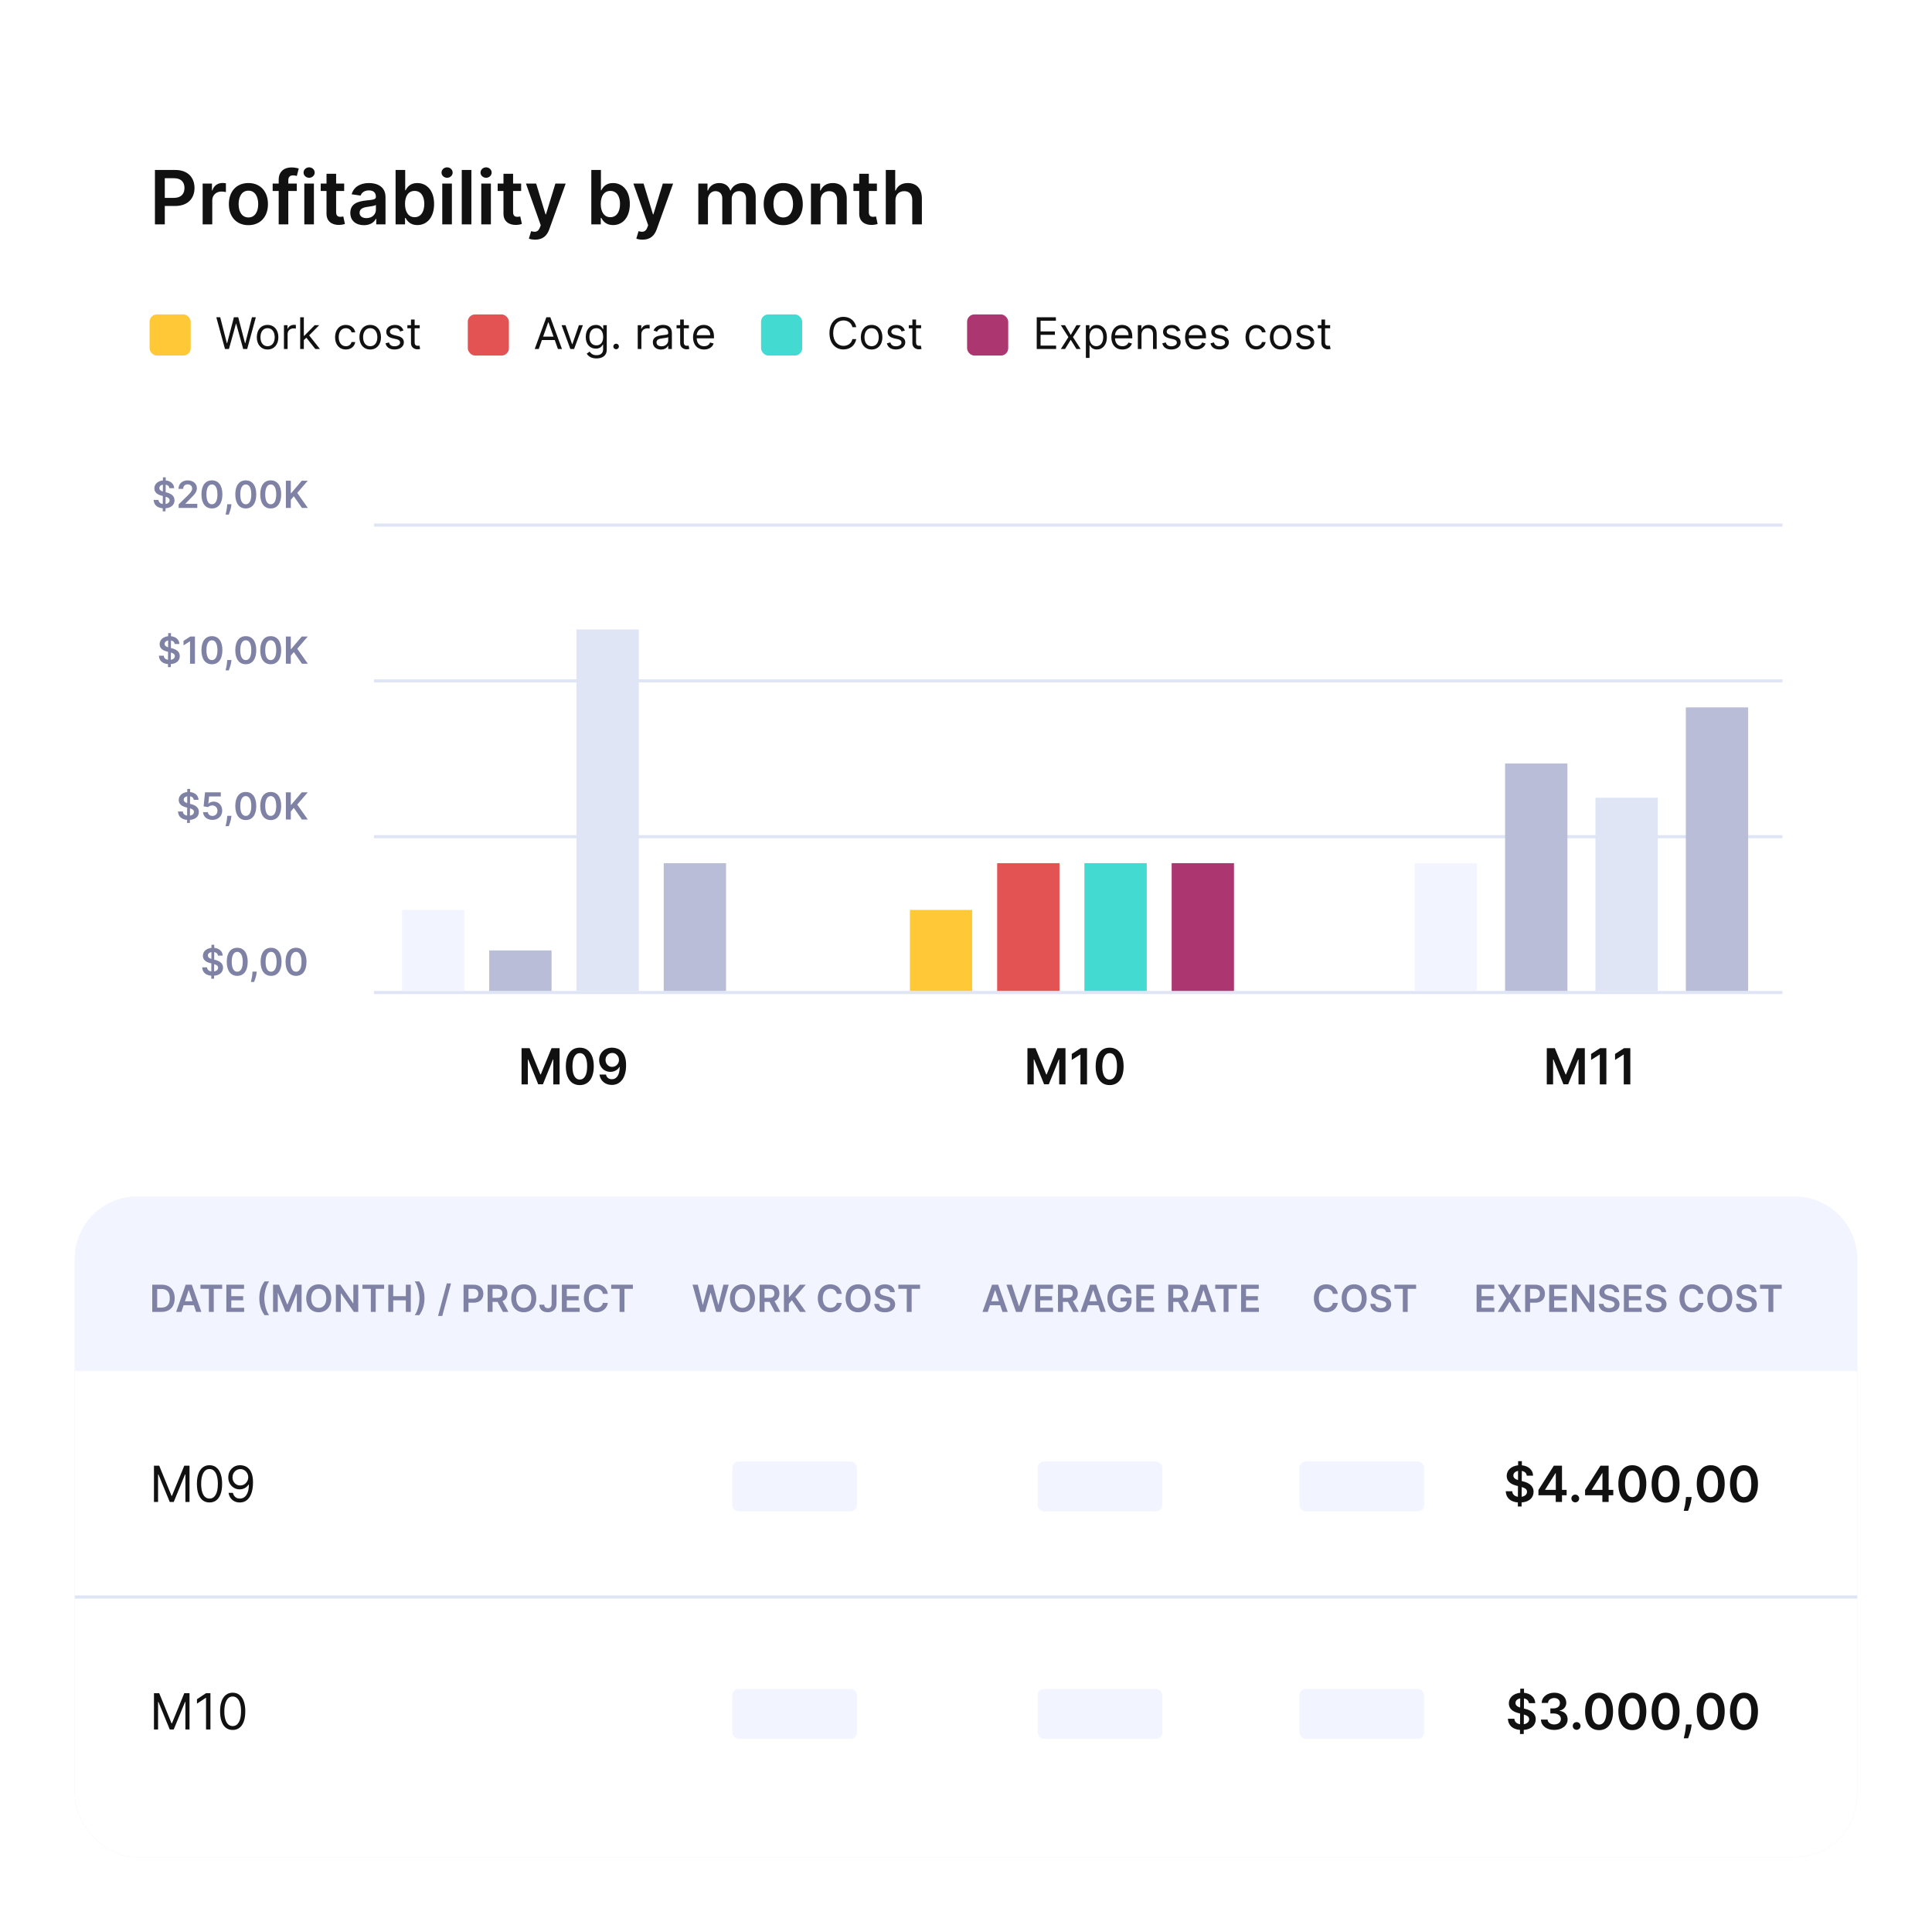
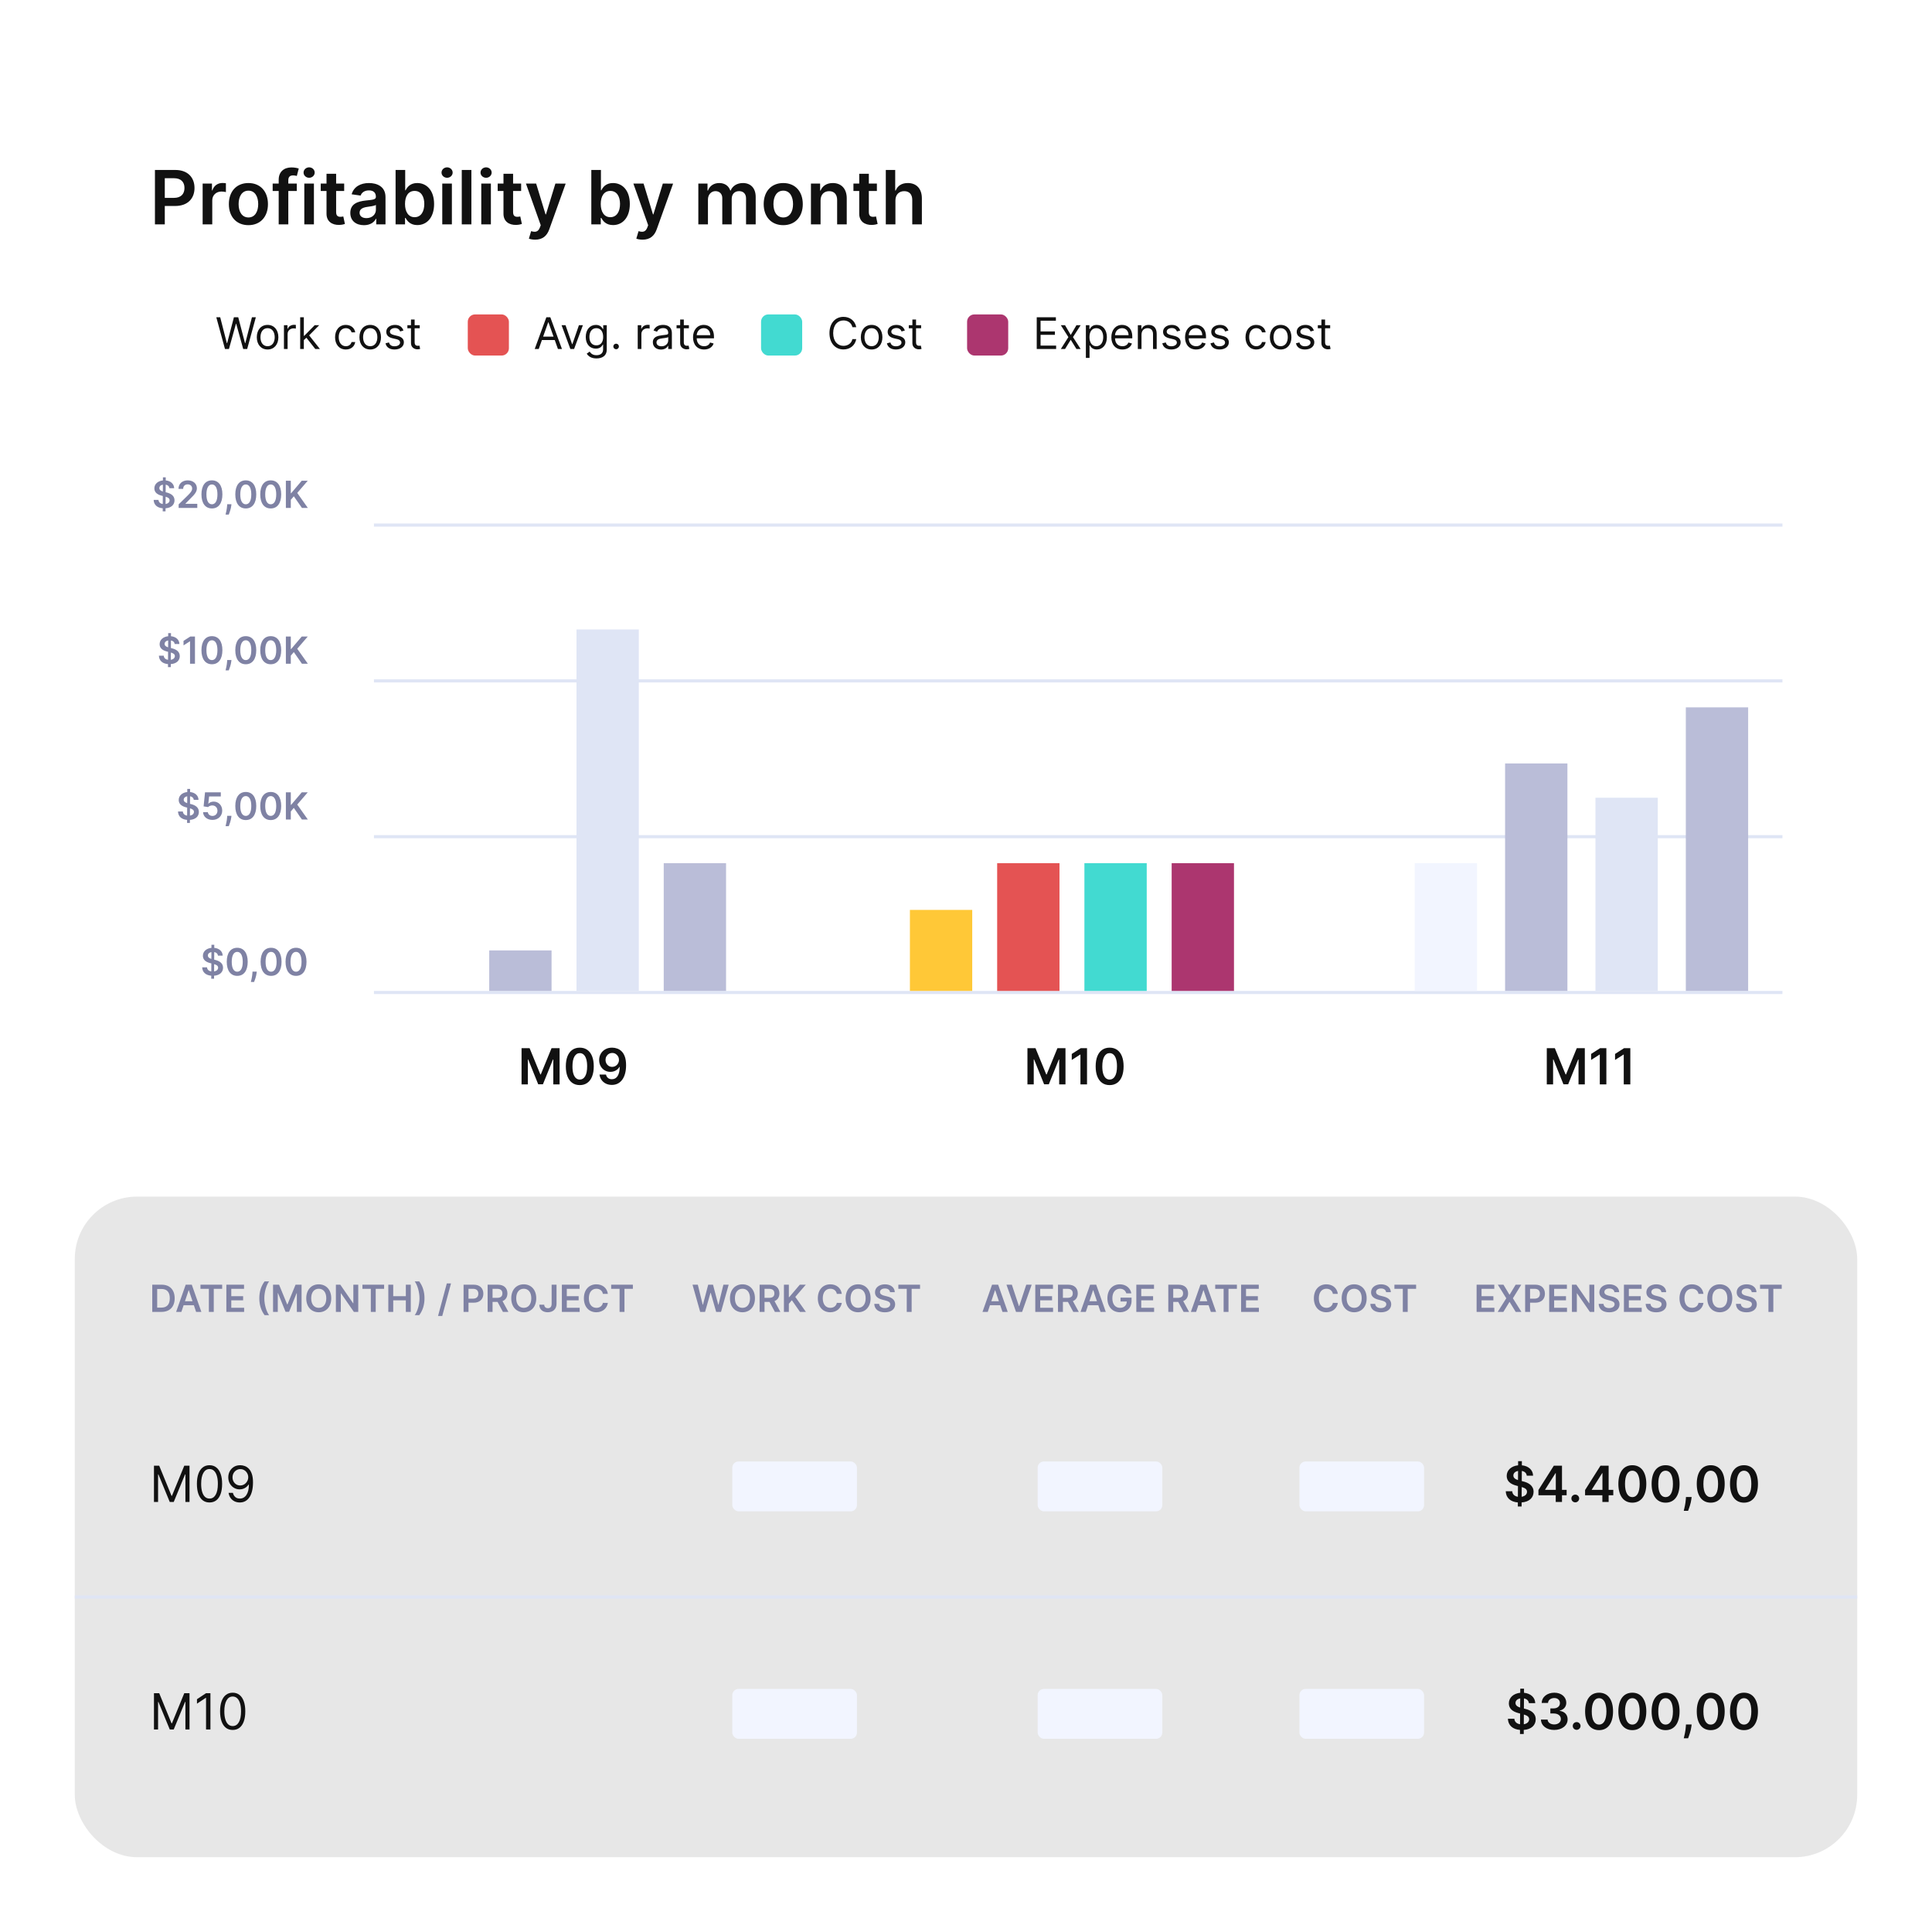
<svg xmlns="http://www.w3.org/2000/svg" width="620" height="620" viewBox="0 0 620 620" fill="none">
  <g clip-path="url(#clip0_397_2410)">
    <rect width="620" height="620" rx="40" fill="white" />
    <rect x="24" y="24" width="572" height="572" rx="40" fill="white" />
    <g filter="url(#filter0_f_397_2410)">
      <rect x="24" y="384" width="572" height="212" rx="20" fill="#111111" fill-opacity="0.1" />
    </g>
-     <rect x="24" y="384" width="572" height="212" rx="20" fill="white" />
    <path d="M49.409 543.364H51.091L55.045 553.023H55.182L59.136 543.364H60.818V555H59.5V546.159H59.386L55.75 555H54.477L50.841 546.159H50.727V555H49.409V543.364ZM67.53 543.364V555H66.121V544.841H66.053L63.212 546.727V545.295L66.121 543.364H67.53ZM74.672 555.159C73.816 555.159 73.087 554.926 72.484 554.46C71.882 553.991 71.422 553.311 71.104 552.42C70.785 551.527 70.626 550.447 70.626 549.182C70.626 547.924 70.785 546.85 71.104 545.96C71.426 545.066 71.888 544.384 72.49 543.915C73.096 543.441 73.823 543.205 74.672 543.205C75.52 543.205 76.246 543.441 76.848 543.915C77.454 544.384 77.916 545.066 78.234 545.96C78.556 546.85 78.717 547.924 78.717 549.182C78.717 550.447 78.558 551.527 78.24 552.42C77.922 553.311 77.462 553.991 76.859 554.46C76.257 554.926 75.528 555.159 74.672 555.159ZM74.672 553.909C75.52 553.909 76.18 553.5 76.649 552.682C77.119 551.864 77.354 550.697 77.354 549.182C77.354 548.174 77.246 547.316 77.03 546.608C76.818 545.9 76.511 545.36 76.109 544.989C75.712 544.617 75.233 544.432 74.672 544.432C73.831 544.432 73.174 544.847 72.7 545.676C72.227 546.502 71.99 547.67 71.99 549.182C71.99 550.189 72.096 551.045 72.308 551.75C72.52 552.455 72.825 552.991 73.223 553.358C73.624 553.725 74.108 553.909 74.672 553.909Z" fill="#111111" />
    <rect x="235" y="542" width="40" height="16" rx="2" fill="#F2F5FF" />
    <rect x="333" y="542" width="40" height="16" rx="2" fill="#F2F5FF" />
    <rect x="417" y="542" width="40" height="16" rx="2" fill="#F2F5FF" />
    <path d="M487.78 556.455H488.984L488.99 555.153C491.428 554.977 492.825 553.636 492.831 551.733C492.825 549.716 491.161 548.795 489.411 548.381L489.036 548.284L489.058 545.04C489.967 545.199 490.553 545.744 490.643 546.562H492.672C492.638 544.756 491.217 543.438 489.07 543.233L489.075 541.909H487.871L487.865 543.233C485.734 543.449 484.2 544.756 484.206 546.636C484.206 548.307 485.393 549.267 487.308 549.761L487.82 549.892L487.797 553.33C486.78 553.17 486.047 552.591 485.973 551.562H483.899C483.979 553.693 485.445 554.96 487.786 555.153L487.78 556.455ZM489.001 553.33L489.024 550.21C490.058 550.511 490.717 550.909 490.723 551.716C490.717 552.557 490.041 553.159 489.001 553.33ZM487.831 547.977C487.047 547.727 486.331 547.312 486.342 546.506C486.348 545.773 486.899 545.205 487.854 545.04L487.831 547.977ZM498.773 555.159C501.261 555.159 503.074 553.733 503.068 551.767C503.074 550.312 502.165 549.267 500.534 549.034V548.943C501.795 548.67 502.642 547.733 502.636 546.426C502.642 544.653 501.131 543.205 498.807 543.205C496.545 543.205 494.795 544.551 494.75 546.5H496.778C496.812 545.523 497.722 544.915 498.795 544.915C499.881 544.915 500.602 545.574 500.597 546.551C500.602 547.568 499.761 548.244 498.557 548.244H497.528V549.869H498.557C500.028 549.869 500.903 550.608 500.898 551.659C500.903 552.688 500.011 553.392 498.767 553.392C497.597 553.392 496.693 552.784 496.642 551.835H494.506C494.562 553.801 496.318 555.159 498.773 555.159ZM505.964 555.125C506.635 555.125 507.209 554.568 507.214 553.875C507.209 553.193 506.635 552.636 505.964 552.636C505.271 552.636 504.709 553.193 504.714 553.875C504.709 554.568 505.271 555.125 505.964 555.125ZM513.163 555.222C515.97 555.227 517.646 553.011 517.646 549.193C517.646 545.398 515.959 543.205 513.163 543.205C510.368 543.205 508.686 545.392 508.68 549.193C508.68 553.006 510.357 555.222 513.163 555.222ZM513.163 553.443C511.714 553.443 510.805 551.989 510.811 549.193C510.817 546.42 511.72 544.96 513.163 544.96C514.612 544.96 515.516 546.42 515.521 549.193C515.521 551.989 514.618 553.443 513.163 553.443ZM523.835 555.222C526.642 555.227 528.318 553.011 528.318 549.193C528.318 545.398 526.631 543.205 523.835 543.205C521.04 543.205 519.358 545.392 519.352 549.193C519.352 553.006 521.028 555.222 523.835 555.222ZM523.835 553.443C522.386 553.443 521.477 551.989 521.483 549.193C521.489 546.42 522.392 544.96 523.835 544.96C525.284 544.96 526.188 546.42 526.193 549.193C526.193 551.989 525.29 553.443 523.835 553.443ZM534.507 555.222C537.314 555.227 538.99 553.011 538.99 549.193C538.99 545.398 537.303 543.205 534.507 543.205C531.712 543.205 530.03 545.392 530.024 549.193C530.024 553.006 531.7 555.222 534.507 555.222ZM534.507 553.443C533.058 553.443 532.149 551.989 532.155 549.193C532.161 546.42 533.064 544.96 534.507 544.96C535.956 544.96 536.859 546.42 536.865 549.193C536.865 551.989 535.962 553.443 534.507 553.443ZM542.862 553.409H541.044L541.004 554.045C540.908 555.585 540.504 557.153 540.339 557.841H541.726C541.999 557.125 542.629 555.466 542.788 554.034L542.862 553.409ZM548.991 555.222C551.798 555.227 553.474 553.011 553.474 549.193C553.474 545.398 551.787 543.205 548.991 543.205C546.196 543.205 544.514 545.392 544.509 549.193C544.509 553.006 546.185 555.222 548.991 555.222ZM548.991 553.443C547.543 553.443 546.634 551.989 546.639 549.193C546.645 546.42 547.548 544.96 548.991 544.96C550.44 544.96 551.344 546.42 551.349 549.193C551.349 551.989 550.446 553.443 548.991 553.443ZM559.663 555.222C562.47 555.227 564.146 553.011 564.146 549.193C564.146 545.398 562.459 543.205 559.663 543.205C556.868 543.205 555.186 545.392 555.18 549.193C555.18 553.006 556.857 555.222 559.663 555.222ZM559.663 553.443C558.214 553.443 557.305 551.989 557.311 549.193C557.317 546.42 558.22 544.96 559.663 544.96C561.112 544.96 562.016 546.42 562.021 549.193C562.021 551.989 561.118 553.443 559.663 553.443Z" fill="#111111" />
    <line x1="24" y1="512.5" x2="596" y2="512.5" stroke="#DFE5F5" />
    <path d="M49.409 470.364H51.091L55.045 480.023H55.182L59.136 470.364H60.818V482H59.5V473.159H59.386L55.75 482H54.477L50.841 473.159H50.727V482H49.409V470.364ZM67.234 482.159C66.378 482.159 65.649 481.926 65.047 481.46C64.445 480.991 63.984 480.311 63.666 479.42C63.348 478.527 63.189 477.447 63.189 476.182C63.189 474.924 63.348 473.85 63.666 472.96C63.988 472.066 64.45 471.384 65.053 470.915C65.659 470.441 66.386 470.205 67.234 470.205C68.083 470.205 68.808 470.441 69.41 470.915C70.017 471.384 70.479 472.066 70.797 472.96C71.119 473.85 71.28 474.924 71.28 476.182C71.28 477.447 71.121 478.527 70.803 479.42C70.484 480.311 70.024 480.991 69.422 481.46C68.82 481.926 68.09 482.159 67.234 482.159ZM67.234 480.909C68.083 480.909 68.742 480.5 69.212 479.682C69.681 478.864 69.916 477.697 69.916 476.182C69.916 475.174 69.808 474.316 69.592 473.608C69.38 472.9 69.073 472.36 68.672 471.989C68.274 471.617 67.795 471.432 67.234 471.432C66.394 471.432 65.736 471.847 65.263 472.676C64.789 473.502 64.553 474.67 64.553 476.182C64.553 477.189 64.659 478.045 64.871 478.75C65.083 479.455 65.388 479.991 65.785 480.358C66.187 480.725 66.67 480.909 67.234 480.909ZM77.144 470.205C77.621 470.208 78.098 470.299 78.575 470.477C79.053 470.655 79.488 470.951 79.882 471.364C80.276 471.773 80.592 472.331 80.831 473.04C81.07 473.748 81.189 474.636 81.189 475.705C81.189 476.739 81.09 477.657 80.894 478.46C80.7 479.259 80.42 479.934 80.053 480.483C79.689 481.032 79.246 481.449 78.723 481.733C78.204 482.017 77.617 482.159 76.962 482.159C76.31 482.159 75.729 482.03 75.217 481.773C74.71 481.511 74.293 481.15 73.967 480.688C73.645 480.222 73.439 479.682 73.348 479.068H74.734C74.859 479.602 75.108 480.044 75.479 480.392C75.854 480.737 76.348 480.909 76.962 480.909C77.859 480.909 78.568 480.517 79.087 479.733C79.609 478.949 79.871 477.841 79.871 476.409H79.78C79.568 476.727 79.316 477.002 79.024 477.233C78.733 477.464 78.409 477.642 78.053 477.767C77.697 477.892 77.318 477.955 76.916 477.955C76.249 477.955 75.638 477.79 75.081 477.46C74.528 477.127 74.085 476.67 73.751 476.091C73.422 475.508 73.257 474.841 73.257 474.091C73.257 473.379 73.416 472.727 73.734 472.136C74.056 471.542 74.507 471.068 75.087 470.716C75.67 470.364 76.356 470.193 77.144 470.205ZM77.144 471.455C76.666 471.455 76.236 471.574 75.854 471.812C75.475 472.047 75.174 472.366 74.95 472.767C74.731 473.165 74.621 473.606 74.621 474.091C74.621 474.576 74.727 475.017 74.939 475.415C75.155 475.809 75.448 476.123 75.82 476.358C76.195 476.589 76.621 476.705 77.098 476.705C77.458 476.705 77.793 476.634 78.104 476.494C78.414 476.35 78.685 476.155 78.916 475.909C79.151 475.659 79.335 475.377 79.467 475.062C79.6 474.744 79.666 474.413 79.666 474.068C79.666 473.614 79.556 473.187 79.337 472.79C79.121 472.392 78.822 472.07 78.439 471.824C78.06 471.578 77.628 471.455 77.144 471.455Z" fill="#111111" />
    <rect x="235" y="469" width="40" height="16" rx="2" fill="#F2F5FF" />
    <rect x="333" y="469" width="40" height="16" rx="2" fill="#F2F5FF" />
    <rect x="417" y="469" width="40" height="16" rx="2" fill="#F2F5FF" />
    <path d="M487.092 483.455H488.297L488.303 482.153C490.74 481.977 492.138 480.636 492.143 478.733C492.138 476.716 490.473 475.795 488.723 475.381L488.348 475.284L488.371 472.04C489.28 472.199 489.865 472.744 489.956 473.562H491.984C491.95 471.756 490.53 470.438 488.382 470.233L488.388 468.909H487.183L487.178 470.233C485.047 470.449 483.513 471.756 483.518 473.636C483.518 475.307 484.706 476.267 486.621 476.761L487.132 476.892L487.109 480.33C486.092 480.17 485.359 479.591 485.286 478.562H483.212C483.291 480.693 484.757 481.96 487.098 482.153L487.092 483.455ZM488.314 480.33L488.337 477.21C489.371 477.511 490.03 477.909 490.036 478.716C490.03 479.557 489.354 480.159 488.314 480.33ZM487.143 474.977C486.359 474.727 485.643 474.312 485.655 473.506C485.661 472.773 486.212 472.205 487.166 472.04L487.143 474.977ZM493.699 479.841H499.25V482H501.261V479.841H502.75V478.108H501.261V470.364H498.636L493.699 478.165V479.841ZM499.273 478.108H495.858V478.017L499.182 472.75H499.273V478.108ZM505.527 482.125C506.197 482.125 506.771 481.568 506.777 480.875C506.771 480.193 506.197 479.636 505.527 479.636C504.834 479.636 504.271 480.193 504.277 480.875C504.271 481.568 504.834 482.125 505.527 482.125ZM508.668 479.841H514.219V482H516.23V479.841H517.719V478.108H516.23V470.364H513.605L508.668 478.165V479.841ZM514.241 478.108H510.827V478.017L514.151 472.75H514.241V478.108ZM523.835 482.222C526.642 482.227 528.318 480.011 528.318 476.193C528.318 472.398 526.631 470.205 523.835 470.205C521.04 470.205 519.358 472.392 519.352 476.193C519.352 480.006 521.028 482.222 523.835 482.222ZM523.835 480.443C522.386 480.443 521.477 478.989 521.483 476.193C521.489 473.42 522.392 471.96 523.835 471.96C525.284 471.96 526.188 473.42 526.193 476.193C526.193 478.989 525.29 480.443 523.835 480.443ZM534.507 482.222C537.314 482.227 538.99 480.011 538.99 476.193C538.99 472.398 537.303 470.205 534.507 470.205C531.712 470.205 530.03 472.392 530.024 476.193C530.024 480.006 531.7 482.222 534.507 482.222ZM534.507 480.443C533.058 480.443 532.149 478.989 532.155 476.193C532.161 473.42 533.064 471.96 534.507 471.96C535.956 471.96 536.859 473.42 536.865 476.193C536.865 478.989 535.962 480.443 534.507 480.443ZM542.862 480.409H541.044L541.004 481.045C540.908 482.585 540.504 484.153 540.339 484.841H541.726C541.999 484.125 542.629 482.466 542.788 481.034L542.862 480.409ZM548.991 482.222C551.798 482.227 553.474 480.011 553.474 476.193C553.474 472.398 551.787 470.205 548.991 470.205C546.196 470.205 544.514 472.392 544.509 476.193C544.509 480.006 546.185 482.222 548.991 482.222ZM548.991 480.443C547.543 480.443 546.634 478.989 546.639 476.193C546.645 473.42 547.548 471.96 548.991 471.96C550.44 471.96 551.344 473.42 551.349 476.193C551.349 478.989 550.446 480.443 548.991 480.443ZM559.663 482.222C562.47 482.227 564.146 480.011 564.146 476.193C564.146 472.398 562.459 470.205 559.663 470.205C556.868 470.205 555.186 472.392 555.18 476.193C555.18 480.006 556.857 482.222 559.663 482.222ZM559.663 480.443C558.214 480.443 557.305 478.989 557.311 476.193C557.317 473.42 558.22 471.96 559.663 471.96C561.112 471.96 562.016 473.42 562.021 476.193C562.021 478.989 561.118 480.443 559.663 480.443Z" fill="#111111" />
-     <path d="M24 404C24 392.954 32.954 384 44 384H576C587.046 384 596 392.954 596 404V440H24V404Z" fill="#F2F5FF" />
    <path d="M51.818 421C54.477 421 56.054 419.355 56.054 416.628C56.054 413.909 54.477 412.273 51.878 412.273H48.861V421H51.818ZM50.442 419.632V413.641H51.788C53.561 413.641 54.486 414.629 54.486 416.628C54.486 418.635 53.561 419.632 51.742 419.632H50.442ZM58.208 421L58.928 418.848H62.209L62.934 421H64.621L61.545 412.273H59.593L56.521 421H58.208ZM59.354 417.578L60.535 414.062H60.603L61.783 417.578H59.354ZM64.333 413.598H67.03V421H68.598V413.598H71.296V412.273H64.333V413.598ZM72.638 421H78.348V419.675H74.219V417.293H78.02V415.967H74.219V413.598H78.314V412.273H72.638V421ZM83.219 416.636C83.219 418.763 83.786 420.531 84.907 422.048H86.36C85.495 420.923 84.826 418.656 84.826 416.636C84.826 414.612 85.495 412.345 86.36 411.22H84.907C83.786 412.737 83.219 414.51 83.219 416.636ZM87.626 412.273V421H89.144V414.991H89.224L91.636 420.974H92.77L95.182 415.004H95.263V421H96.78V412.273H94.845L92.254 418.597H92.152L89.561 412.273H87.626ZM106.3 416.636C106.3 413.815 104.578 412.153 102.29 412.153C99.997 412.153 98.28 413.815 98.28 416.636C98.28 419.453 99.997 421.119 102.29 421.119C104.578 421.119 106.3 419.457 106.3 416.636ZM104.71 416.636C104.71 418.622 103.713 419.7 102.29 419.7C100.871 419.7 99.869 418.622 99.869 416.636C99.869 414.651 100.871 413.572 102.29 413.572C103.713 413.572 104.71 414.651 104.71 416.636ZM114.966 412.273H113.394V418.222H113.317L109.209 412.273H107.794V421H109.375V415.055H109.448L113.56 421H114.966V412.273ZM116.305 413.598H119.003V421H120.571V413.598H123.268V412.273H116.305V413.598ZM124.611 421H126.192V417.293H130.236V421H131.821V412.273H130.236V415.967H126.192V412.273H124.611V421ZM136.225 416.636C136.225 414.51 135.658 412.741 134.538 411.224H133.085C133.95 412.349 134.619 414.616 134.619 416.636C134.619 418.661 133.95 420.928 133.085 422.053H134.538C135.658 420.536 136.225 418.763 136.225 416.636ZM144.734 411.864H143.383L140.571 422.312H141.922L144.734 411.864ZM148.763 421H150.344V418.051H152.015C154.03 418.051 155.113 416.841 155.113 415.162C155.113 413.496 154.043 412.273 152.036 412.273H148.763V421ZM150.344 416.751V413.594H151.793C152.978 413.594 153.502 414.233 153.502 415.162C153.502 416.091 152.978 416.751 151.801 416.751H150.344ZM156.486 421H158.067V417.804H159.678L161.391 421H163.155L161.267 417.54C162.294 417.126 162.835 416.249 162.835 415.064C162.835 413.398 161.761 412.273 159.759 412.273H156.486V421ZM158.067 416.491V413.594H159.516C160.696 413.594 161.224 414.135 161.224 415.064C161.224 415.993 160.696 416.491 159.524 416.491H158.067ZM172.089 416.636C172.089 413.815 170.367 412.153 168.079 412.153C165.786 412.153 164.069 413.815 164.069 416.636C164.069 419.453 165.786 421.119 168.079 421.119C170.367 421.119 172.089 419.457 172.089 416.636ZM170.499 416.636C170.499 418.622 169.502 419.7 168.079 419.7C166.66 419.7 165.658 418.622 165.658 416.636C165.658 414.651 166.66 413.572 168.079 413.572C169.502 413.572 170.499 414.651 170.499 416.636ZM177.027 412.273V418.409C177.022 419.33 176.596 419.82 175.838 419.82C175.13 419.82 174.657 419.389 174.645 418.682H173.072C173.072 420.293 174.248 421.119 175.778 421.119C177.461 421.119 178.591 420.097 178.595 418.409V412.273H177.027ZM180.31 421H186.02V419.675H181.891V417.293H185.692V415.967H181.891V413.598H185.986V412.273H180.31V421ZM195.069 415.217C194.801 413.278 193.309 412.153 191.375 412.153C189.095 412.153 187.377 413.815 187.377 416.636C187.377 419.453 189.074 421.119 191.375 421.119C193.45 421.119 194.826 419.777 195.069 418.111L193.475 418.102C193.275 419.125 192.44 419.7 191.396 419.7C189.981 419.7 188.967 418.639 188.967 416.636C188.967 414.668 189.973 413.572 191.4 413.572C192.461 413.572 193.292 414.173 193.475 415.217H195.069ZM196.134 413.598H198.831V421H200.399V413.598H203.097V412.273H196.134V413.598Z" fill="#7F82A4" />
    <path d="M224.697 421H226.257L228.009 414.876H228.077L229.824 421H231.384L233.847 412.273H232.146L230.574 418.69H230.497L228.814 412.273H227.267L225.588 418.686H225.507L223.935 412.273H222.234L224.697 421ZM242.272 416.636C242.272 413.815 240.551 412.153 238.262 412.153C235.97 412.153 234.252 413.815 234.252 416.636C234.252 419.453 235.97 421.119 238.262 421.119C240.551 421.119 242.272 419.457 242.272 416.636ZM240.683 416.636C240.683 418.622 239.686 419.7 238.262 419.7C236.843 419.7 235.842 418.622 235.842 416.636C235.842 414.651 236.843 413.572 238.262 413.572C239.686 413.572 240.683 414.651 240.683 416.636ZM243.767 421H245.348V417.804H246.959L248.672 421H250.436L248.548 417.54C249.575 417.126 250.116 416.249 250.116 415.064C250.116 413.398 249.043 412.273 247.04 412.273H243.767V421ZM245.348 416.491V413.594H246.797C247.977 413.594 248.506 414.135 248.506 415.064C248.506 415.993 247.977 416.491 246.805 416.491H245.348ZM251.572 421H253.153V418.401L254.12 417.259L256.724 421H258.624L255.219 416.189L258.594 412.273H256.664L253.259 416.283H253.153V412.273H251.572V421ZM270.14 415.217C269.871 413.278 268.38 412.153 266.445 412.153C264.165 412.153 262.448 413.815 262.448 416.636C262.448 419.453 264.144 421.119 266.445 421.119C268.52 421.119 269.897 419.777 270.14 418.111L268.546 418.102C268.346 419.125 267.51 419.7 266.466 419.7C265.051 419.7 264.037 418.639 264.037 416.636C264.037 414.668 265.043 413.572 266.471 413.572C267.532 413.572 268.363 414.173 268.546 415.217H270.14ZM279.386 416.636C279.386 413.815 277.664 412.153 275.376 412.153C273.083 412.153 271.366 413.815 271.366 416.636C271.366 419.453 273.083 421.119 275.376 421.119C277.664 421.119 279.386 419.457 279.386 416.636ZM277.796 416.636C277.796 418.622 276.799 419.7 275.376 419.7C273.957 419.7 272.955 418.622 272.955 416.636C272.955 414.651 273.957 413.572 275.376 413.572C276.799 413.572 277.796 414.651 277.796 416.636ZM285.623 414.672H287.145C287.115 413.197 285.858 412.153 284 412.153C282.167 412.153 280.791 413.185 280.795 414.727C280.795 415.98 281.686 416.7 283.122 417.071L284.115 417.327C285.056 417.565 285.679 417.859 285.683 418.537C285.679 419.283 284.971 419.781 283.94 419.781C282.951 419.781 282.184 419.338 282.12 418.422H280.565C280.629 420.156 281.92 421.132 283.953 421.132C286.045 421.132 287.26 420.088 287.264 418.55C287.26 417.037 286.011 416.347 284.699 416.036L283.88 415.831C283.164 415.661 282.389 415.358 282.397 414.629C282.402 413.973 282.99 413.491 283.978 413.491C284.92 413.491 285.542 413.93 285.623 414.672ZM288.29 413.598H290.987V421H292.555V413.598H295.253V412.273H288.29V413.598Z" fill="#7F82A4" />
    <path d="M316.982 421L317.702 418.848H320.983L321.707 421H323.395L320.318 412.273H318.366L315.294 421H316.982ZM318.128 417.578L319.308 414.062H319.376L320.557 417.578H318.128ZM324.716 412.273H322.982L326.054 421H328.006L331.082 412.273H329.344L327.077 419.142H326.987L324.716 412.273ZM332.232 421H337.942V419.675H333.813V417.293H337.614V415.967H333.813V413.598H337.908V412.273H332.232V421ZM339.521 421H341.102V417.804H342.713L344.426 421H346.19L344.302 417.54C345.329 417.126 345.87 416.249 345.87 415.064C345.87 413.398 344.797 412.273 342.794 412.273H339.521V421ZM341.102 416.491V413.594H342.551C343.731 413.594 344.26 414.135 344.26 415.064C344.26 415.993 343.731 416.491 342.559 416.491H341.102ZM348.446 421L349.167 418.848H352.448L353.172 421H354.86L351.783 412.273H349.831L346.759 421H348.446ZM349.593 417.578L350.773 414.062H350.841L352.022 417.578H349.593ZM361.446 415.06H363.056C362.788 413.347 361.305 412.153 359.375 412.153C357.091 412.153 355.377 413.832 355.377 416.645C355.377 419.406 357.014 421.119 359.422 421.119C361.582 421.119 363.129 419.73 363.129 417.48V416.432H359.588V417.668H361.599C361.574 418.912 360.743 419.7 359.43 419.7C357.968 419.7 356.967 418.605 356.967 416.628C356.967 414.663 357.985 413.572 359.396 413.572C360.449 413.572 361.164 414.135 361.446 415.06ZM364.658 421H370.368V419.675H366.239V417.293H370.04V415.967H366.239V413.598H370.334V412.273H364.658V421ZM374.923 421H376.504V417.804H378.115L379.828 421H381.592L379.705 417.54C380.732 417.126 381.273 416.249 381.273 415.064C381.273 413.398 380.199 412.273 378.196 412.273H374.923V421ZM376.504 416.491V413.594H377.953C379.134 413.594 379.662 414.135 379.662 415.064C379.662 415.993 379.134 416.491 377.962 416.491H376.504ZM383.849 421L384.569 418.848H387.85L388.575 421H390.262L387.185 412.273H385.234L382.161 421H383.849ZM384.995 417.578L386.175 414.062H386.244L387.424 417.578H384.995ZM389.973 413.598H392.671V421H394.239V413.598H396.936V412.273H389.973V413.598ZM398.279 421H403.989V419.675H399.86V417.293H403.661V415.967H399.86V413.598H403.955V412.273H398.279V421Z" fill="#7F82A4" />
    <path d="M429.331 415.217C429.062 413.278 427.571 412.153 425.636 412.153C423.357 412.153 421.639 413.815 421.639 416.636C421.639 419.453 423.335 421.119 425.636 421.119C427.712 421.119 429.088 419.777 429.331 418.111L427.737 418.102C427.537 419.125 426.702 419.7 425.658 419.7C424.243 419.7 423.229 418.639 423.229 416.636C423.229 414.668 424.234 413.572 425.662 413.572C426.723 413.572 427.554 414.173 427.737 415.217H429.331ZM438.577 416.636C438.577 413.815 436.855 412.153 434.567 412.153C432.275 412.153 430.557 413.815 430.557 416.636C430.557 419.453 432.275 421.119 434.567 421.119C436.855 421.119 438.577 419.457 438.577 416.636ZM436.988 416.636C436.988 418.622 435.99 419.7 434.567 419.7C433.148 419.7 432.147 418.622 432.147 416.636C432.147 414.651 433.148 413.572 434.567 413.572C435.99 413.572 436.988 414.651 436.988 416.636ZM444.815 414.672H446.336C446.306 413.197 445.049 412.153 443.191 412.153C441.359 412.153 439.982 413.185 439.987 414.727C439.987 415.98 440.877 416.7 442.313 417.071L443.306 417.327C444.248 417.565 444.87 417.859 444.874 418.537C444.87 419.283 444.163 419.781 443.131 419.781C442.143 419.781 441.376 419.338 441.312 418.422H439.756C439.82 420.156 441.112 421.132 443.144 421.132C445.237 421.132 446.451 420.088 446.455 418.55C446.451 417.037 445.202 416.347 443.89 416.036L443.072 415.831C442.356 415.661 441.58 415.358 441.589 414.629C441.593 413.973 442.181 413.491 443.17 413.491C444.112 413.491 444.734 413.93 444.815 414.672ZM447.481 413.598H450.179V421H451.747V413.598H454.444V412.273H447.481V413.598Z" fill="#7F82A4" />
    <path d="M473.861 421H479.571V419.675H475.442V417.293H479.243V415.967H475.442V413.598H479.537V412.273H473.861V421ZM482.471 412.273H480.66L483.383 416.636L480.626 421H482.45L484.393 417.825H484.461L486.404 421H488.237L485.505 416.636L488.194 412.273H486.391L484.461 415.469H484.393L482.471 412.273ZM489.435 421H491.016V418.051H492.686C494.702 418.051 495.784 416.841 495.784 415.162C495.784 413.496 494.715 412.273 492.708 412.273H489.435V421ZM491.016 416.751V413.594H492.465C493.65 413.594 494.174 414.233 494.174 415.162C494.174 416.091 493.65 416.751 492.473 416.751H491.016ZM497.158 421H502.868V419.675H498.739V417.293H502.54V415.967H498.739V413.598H502.834V412.273H497.158V421ZM511.619 412.273H510.046V418.222H509.969L505.862 412.273H504.447V421H506.028V415.055H506.1L510.212 421H511.619V412.273ZM518.084 414.672H519.605C519.576 413.197 518.319 412.153 516.461 412.153C514.628 412.153 513.252 413.185 513.256 414.727C513.256 415.98 514.147 416.7 515.583 417.071L516.576 417.327C517.517 417.565 518.14 417.859 518.144 418.537C518.14 419.283 517.432 419.781 516.401 419.781C515.412 419.781 514.645 419.338 514.581 418.422H513.026C513.09 420.156 514.381 421.132 516.414 421.132C518.506 421.132 519.721 420.088 519.725 418.55C519.721 417.037 518.472 416.347 517.159 416.036L516.341 415.831C515.625 415.661 514.85 415.358 514.858 414.629C514.863 413.973 515.451 413.491 516.439 413.491C517.381 413.491 518.003 413.93 518.084 414.672ZM521.134 421H526.844V419.675H522.715V417.293H526.516V415.967H522.715V413.598H526.81V412.273H521.134V421ZM533.166 414.672H534.688C534.658 413.197 533.401 412.153 531.543 412.153C529.71 412.153 528.334 413.185 528.338 414.727C528.338 415.98 529.229 416.7 530.665 417.071L531.658 417.327C532.599 417.565 533.222 417.859 533.226 418.537C533.222 419.283 532.514 419.781 531.483 419.781C530.494 419.781 529.727 419.338 529.663 418.422H528.108C528.172 420.156 529.463 421.132 531.496 421.132C533.588 421.132 534.803 420.088 534.807 418.55C534.803 417.037 533.554 416.347 532.241 416.036L531.423 415.831C530.707 415.661 529.932 415.358 529.94 414.629C529.945 413.973 530.533 413.491 531.521 413.491C532.463 413.491 533.085 413.93 533.166 414.672ZM546.663 415.217C546.395 413.278 544.903 412.153 542.968 412.153C540.689 412.153 538.971 413.815 538.971 416.636C538.971 419.453 540.667 421.119 542.968 421.119C545.044 421.119 546.42 419.777 546.663 418.111L545.069 418.102C544.869 419.125 544.034 419.7 542.99 419.7C541.575 419.7 540.561 418.639 540.561 416.636C540.561 414.668 541.566 413.572 542.994 413.572C544.055 413.572 544.886 414.173 545.069 415.217H546.663ZM555.909 416.636C555.909 413.815 554.188 412.153 551.899 412.153C549.607 412.153 547.889 413.815 547.889 416.636C547.889 419.453 549.607 421.119 551.899 421.119C554.188 421.119 555.909 419.457 555.909 416.636ZM554.32 416.636C554.32 418.622 553.322 419.7 551.899 419.7C550.48 419.7 549.479 418.622 549.479 416.636C549.479 414.651 550.48 413.572 551.899 413.572C553.322 413.572 554.32 414.651 554.32 416.636ZM562.147 414.672H563.668C563.638 413.197 562.381 412.153 560.523 412.153C558.691 412.153 557.314 413.185 557.319 414.727C557.319 415.98 558.209 416.7 559.645 417.071L560.638 417.327C561.58 417.565 562.202 417.859 562.206 418.537C562.202 419.283 561.495 419.781 560.463 419.781C559.475 419.781 558.708 419.338 558.644 418.422H557.088C557.152 420.156 558.444 421.132 560.476 421.132C562.569 421.132 563.783 420.088 563.787 418.55C563.783 417.037 562.534 416.347 561.222 416.036L560.404 415.831C559.688 415.661 558.912 415.358 558.921 414.629C558.925 413.973 559.513 413.491 560.502 413.491C561.444 413.491 562.066 413.93 562.147 414.672ZM564.813 413.598H567.511V421H569.079V413.598H571.776V412.273H564.813V413.598Z" fill="#7F82A4" />
    <line x1="120" y1="318.5" x2="572" y2="318.5" stroke="#DFE5F5" />
    <line x1="120" y1="268.5" x2="572" y2="268.5" stroke="#DFE5F5" />
    <line x1="120" y1="218.5" x2="572" y2="218.5" stroke="#DFE5F5" />
    <line x1="120" y1="168.5" x2="572" y2="168.5" stroke="#DFE5F5" />
    <path d="M60.034 264.091H60.938L60.942 263.115C62.77 262.983 63.818 261.977 63.822 260.55C63.818 259.037 62.57 258.347 61.257 258.036L60.976 257.963L60.993 255.53C61.675 255.649 62.114 256.058 62.182 256.672H63.703C63.678 255.317 62.612 254.328 61.001 254.175L61.006 253.182H60.102L60.098 254.175C58.5 254.337 57.349 255.317 57.354 256.727C57.354 257.98 58.244 258.7 59.68 259.071L60.064 259.169L60.047 261.747C59.284 261.628 58.734 261.193 58.679 260.422H57.124C57.183 262.02 58.283 262.97 60.038 263.115L60.034 264.091ZM60.95 261.747L60.967 259.408C61.743 259.634 62.237 259.932 62.242 260.537C62.237 261.168 61.73 261.619 60.95 261.747ZM60.072 257.733C59.484 257.545 58.947 257.234 58.956 256.629C58.96 256.08 59.374 255.653 60.09 255.53L60.072 257.733ZM68.181 263.119C70.026 263.119 71.313 261.866 71.313 260.132C71.313 258.453 70.145 257.243 68.56 257.243C67.853 257.243 67.226 257.524 66.902 257.908H66.851L67.103 255.594H70.857V254.273H65.794L65.338 258.773L66.766 259.007C67.06 258.683 67.614 258.466 68.138 258.47C69.097 258.474 69.787 259.182 69.783 260.17C69.787 261.146 69.114 261.841 68.181 261.841C67.392 261.841 66.757 261.342 66.702 260.626H65.168C65.211 262.075 66.476 263.119 68.181 263.119ZM74.276 261.807H72.912L72.882 262.284C72.81 263.439 72.507 264.615 72.383 265.131H73.423C73.628 264.594 74.101 263.349 74.22 262.276L74.276 261.807ZM78.873 263.166C80.978 263.17 82.235 261.509 82.235 258.645C82.235 255.798 80.969 254.153 78.873 254.153C76.776 254.153 75.515 255.794 75.51 258.645C75.51 261.504 76.767 263.166 78.873 263.166ZM78.873 261.832C77.786 261.832 77.104 260.741 77.108 258.645C77.113 256.565 77.79 255.47 78.873 255.47C79.959 255.47 80.637 256.565 80.641 258.645C80.641 260.741 79.963 261.832 78.873 261.832ZM86.876 263.166C88.981 263.17 90.239 261.509 90.239 258.645C90.239 255.798 88.973 254.153 86.876 254.153C84.78 254.153 83.519 255.794 83.514 258.645C83.514 261.504 84.771 263.166 86.876 263.166ZM86.876 261.832C85.79 261.832 85.108 260.741 85.112 258.645C85.117 256.565 85.794 255.47 86.876 255.47C87.963 255.47 88.641 256.565 88.645 258.645C88.645 260.741 87.967 261.832 86.876 261.832ZM91.74 263H93.321V260.401L94.288 259.259L96.892 263H98.792L95.387 258.189L98.762 254.273H96.832L93.427 258.283H93.321V254.273H91.74V263Z" fill="#7F82A4" />
    <path d="M67.792 314.091H68.695L68.7 313.115C70.528 312.983 71.576 311.977 71.58 310.55C71.576 309.037 70.327 308.347 69.015 308.036L68.734 307.963L68.751 305.53C69.433 305.649 69.871 306.058 69.94 306.672H71.461C71.435 305.317 70.37 304.328 68.759 304.175L68.763 303.182H67.86L67.856 304.175C66.258 304.337 65.107 305.317 65.112 306.727C65.112 307.98 66.002 308.7 67.438 309.071L67.822 309.169L67.805 311.747C67.042 311.628 66.492 311.193 66.437 310.422H64.881C64.941 312.02 66.04 312.97 67.796 313.115L67.792 314.091ZM68.708 311.747L68.725 309.408C69.501 309.634 69.995 309.932 69.999 310.537C69.995 311.168 69.488 311.619 68.708 311.747ZM67.83 307.733C67.242 307.545 66.705 307.234 66.714 306.629C66.718 306.08 67.131 305.653 67.847 305.53L67.83 307.733ZM76.13 313.166C78.235 313.17 79.493 311.509 79.493 308.645C79.493 305.798 78.227 304.153 76.13 304.153C74.034 304.153 72.772 305.794 72.768 308.645C72.768 311.504 74.025 313.166 76.13 313.166ZM76.13 311.832C75.044 311.832 74.362 310.741 74.366 308.645C74.37 306.565 75.048 305.47 76.13 305.47C77.217 305.47 77.894 306.565 77.899 308.645C77.899 310.741 77.221 311.832 76.13 311.832ZM82.397 311.807H81.033L81.003 312.284C80.931 313.439 80.628 314.615 80.505 315.131H81.544C81.749 314.594 82.222 313.349 82.341 312.276L82.397 311.807ZM86.994 313.166C89.099 313.17 90.356 311.509 90.356 308.645C90.356 305.798 89.09 304.153 86.994 304.153C84.897 304.153 83.636 305.794 83.631 308.645C83.631 311.504 84.888 313.166 86.994 313.166ZM86.994 311.832C85.907 311.832 85.225 310.741 85.229 308.645C85.234 306.565 85.911 305.47 86.994 305.47C88.08 305.47 88.758 306.565 88.762 308.645C88.762 310.741 88.085 311.832 86.994 311.832ZM94.998 313.166C97.103 313.17 98.36 311.509 98.36 308.645C98.36 305.798 97.094 304.153 94.998 304.153C92.901 304.153 91.64 305.794 91.635 308.645C91.635 311.504 92.892 313.166 94.998 313.166ZM94.998 311.832C93.911 311.832 93.229 310.741 93.233 308.645C93.238 306.565 93.915 305.47 94.998 305.47C96.084 305.47 96.762 306.565 96.766 308.645C96.766 310.741 96.088 311.832 94.998 311.832Z" fill="#7F82A4" />
    <path d="M53.905 214.091H54.809L54.813 213.115C56.641 212.983 57.689 211.977 57.694 210.55C57.689 209.037 56.441 208.347 55.128 208.036L54.847 207.963L54.864 205.53C55.546 205.649 55.985 206.058 56.053 206.672H57.574C57.549 205.317 56.483 204.328 54.873 204.175L54.877 203.182H53.973L53.969 204.175C52.371 204.337 51.221 205.317 51.225 206.727C51.225 207.98 52.115 208.7 53.551 209.071L53.935 209.169L53.918 211.747C53.155 211.628 52.605 211.193 52.55 210.422H50.995C51.054 212.02 52.154 212.97 53.909 213.115L53.905 214.091ZM54.821 211.747L54.838 209.408C55.614 209.634 56.108 209.932 56.113 210.537C56.108 211.168 55.601 211.619 54.821 211.747ZM53.944 207.733C53.355 207.545 52.819 207.234 52.827 206.629C52.831 206.08 53.245 205.653 53.961 205.53L53.944 207.733ZM62.568 204.273H61.063L58.894 205.666V207.115L60.935 205.811H60.986V213H62.568V204.273ZM68.009 213.166C70.114 213.17 71.371 211.509 71.371 208.645C71.371 205.798 70.106 204.153 68.009 204.153C65.913 204.153 64.651 205.794 64.647 208.645C64.647 211.504 65.904 213.166 68.009 213.166ZM68.009 211.832C66.923 211.832 66.241 210.741 66.245 208.645C66.249 206.565 66.927 205.47 68.009 205.47C69.096 205.47 69.773 206.565 69.778 208.645C69.778 210.741 69.1 211.832 68.009 211.832ZM74.276 211.807H72.912L72.882 212.284C72.81 213.439 72.507 214.615 72.383 215.131H73.423C73.628 214.594 74.101 213.349 74.22 212.276L74.276 211.807ZM78.873 213.166C80.978 213.17 82.235 211.509 82.235 208.645C82.235 205.798 80.969 204.153 78.873 204.153C76.776 204.153 75.515 205.794 75.51 208.645C75.51 211.504 76.767 213.166 78.873 213.166ZM78.873 211.832C77.786 211.832 77.104 210.741 77.108 208.645C77.113 206.565 77.79 205.47 78.873 205.47C79.959 205.47 80.637 206.565 80.641 208.645C80.641 210.741 79.963 211.832 78.873 211.832ZM86.876 213.166C88.981 213.17 90.239 211.509 90.239 208.645C90.239 205.798 88.973 204.153 86.876 204.153C84.78 204.153 83.519 205.794 83.514 208.645C83.514 211.504 84.771 213.166 86.876 213.166ZM86.876 211.832C85.79 211.832 85.108 210.741 85.112 208.645C85.117 206.565 85.794 205.47 86.876 205.47C87.963 205.47 88.641 206.565 88.645 208.645C88.645 210.741 87.967 211.832 86.876 211.832ZM91.74 213H93.321V210.401L94.288 209.259L96.892 213H98.792L95.387 208.189L98.762 204.273H96.832L93.427 208.283H93.321V204.273H91.74V213Z" fill="#7F82A4" />
    <path d="M52.218 164.091H53.121L53.125 163.115C54.953 162.983 56.002 161.977 56.006 160.55C56.002 159.037 54.753 158.347 53.441 158.036L53.159 157.963L53.176 155.53C53.858 155.649 54.297 156.058 54.365 156.672H55.887C55.861 155.317 54.796 154.328 53.185 154.175L53.189 153.182H52.286L52.282 154.175C50.684 154.337 49.533 155.317 49.537 156.727C49.537 157.98 50.428 158.7 51.864 159.071L52.248 159.169L52.23 161.747C51.468 161.628 50.918 161.193 50.863 160.422H49.307C49.367 162.02 50.466 162.97 52.222 163.115L52.218 164.091ZM53.134 161.747L53.151 159.408C53.926 159.634 54.421 159.932 54.425 160.537C54.421 161.168 53.914 161.619 53.134 161.747ZM52.256 157.733C51.668 157.545 51.131 157.234 51.14 156.629C51.144 156.08 51.557 155.653 52.273 155.53L52.256 157.733ZM57.33 163H63.313V161.679H59.512V161.619L61.016 160.089C62.712 158.462 63.181 157.669 63.181 156.685C63.181 155.223 61.992 154.153 60.236 154.153C58.506 154.153 57.279 155.227 57.279 156.885H58.783C58.783 155.994 59.346 155.436 60.215 155.436C61.046 155.436 61.664 155.943 61.664 156.766C61.664 157.494 61.221 158.014 60.36 158.888L57.33 161.858V163ZM68.009 163.166C70.114 163.17 71.371 161.509 71.371 158.645C71.371 155.798 70.106 154.153 68.009 154.153C65.913 154.153 64.651 155.794 64.647 158.645C64.647 161.504 65.904 163.166 68.009 163.166ZM68.009 161.832C66.923 161.832 66.241 160.741 66.245 158.645C66.249 156.565 66.927 155.47 68.009 155.47C69.096 155.47 69.773 156.565 69.778 158.645C69.778 160.741 69.1 161.832 68.009 161.832ZM74.276 161.807H72.912L72.882 162.284C72.81 163.439 72.507 164.615 72.383 165.131H73.423C73.628 164.594 74.101 163.349 74.22 162.276L74.276 161.807ZM78.873 163.166C80.978 163.17 82.235 161.509 82.235 158.645C82.235 155.798 80.969 154.153 78.873 154.153C76.776 154.153 75.515 155.794 75.51 158.645C75.51 161.504 76.767 163.166 78.873 163.166ZM78.873 161.832C77.786 161.832 77.104 160.741 77.108 158.645C77.113 156.565 77.79 155.47 78.873 155.47C79.959 155.47 80.637 156.565 80.641 158.645C80.641 160.741 79.963 161.832 78.873 161.832ZM86.876 163.166C88.981 163.17 90.239 161.509 90.239 158.645C90.239 155.798 88.973 154.153 86.876 154.153C84.78 154.153 83.519 155.794 83.514 158.645C83.514 161.504 84.771 163.166 86.876 163.166ZM86.876 161.832C85.79 161.832 85.108 160.741 85.112 158.645C85.117 156.565 85.794 155.47 86.876 155.47C87.963 155.47 88.641 156.565 88.645 158.645C88.645 160.741 87.967 161.832 86.876 161.832ZM91.74 163H93.321V160.401L94.288 159.259L96.892 163H98.792L95.387 158.189L98.762 154.273H96.832L93.427 158.283H93.321V154.273H91.74V163Z" fill="#7F82A4" />
    <path d="M167.374 336.364H169.954L173.408 344.795H173.545L176.999 336.364H179.579V348H177.556V340.006H177.448L174.232 347.966H172.721L169.505 339.989H169.397V348H167.374V336.364ZM186.062 348.222C185.126 348.222 184.323 347.985 183.653 347.511C182.986 347.034 182.473 346.347 182.113 345.449C181.757 344.547 181.579 343.462 181.579 342.193C181.583 340.924 181.763 339.845 182.119 338.955C182.478 338.061 182.992 337.379 183.658 336.909C184.329 336.439 185.13 336.205 186.062 336.205C186.994 336.205 187.795 336.439 188.465 336.909C189.136 337.379 189.649 338.061 190.005 338.955C190.365 339.848 190.545 340.928 190.545 342.193C190.545 343.466 190.365 344.553 190.005 345.455C189.649 346.352 189.136 347.038 188.465 347.511C187.799 347.985 186.997 348.222 186.062 348.222ZM186.062 346.443C186.789 346.443 187.363 346.085 187.783 345.369C188.208 344.65 188.42 343.591 188.42 342.193C188.42 341.269 188.323 340.492 188.13 339.864C187.937 339.235 187.664 338.761 187.312 338.443C186.96 338.121 186.543 337.96 186.062 337.96C185.338 337.96 184.766 338.32 184.346 339.04C183.925 339.756 183.713 340.807 183.71 342.193C183.706 343.121 183.799 343.902 183.988 344.534C184.181 345.167 184.454 345.644 184.806 345.966C185.158 346.284 185.577 346.443 186.062 346.443ZM196.472 336.205C197.029 336.208 197.571 336.307 198.097 336.5C198.628 336.689 199.105 337 199.529 337.432C199.953 337.86 200.29 338.434 200.54 339.153C200.79 339.873 200.915 340.763 200.915 341.824C200.919 342.824 200.813 343.718 200.597 344.506C200.385 345.29 200.08 345.953 199.683 346.494C199.285 347.036 198.806 347.449 198.245 347.733C197.684 348.017 197.054 348.159 196.353 348.159C195.618 348.159 194.967 348.015 194.398 347.727C193.834 347.439 193.378 347.045 193.029 346.545C192.681 346.045 192.467 345.473 192.387 344.83H194.461C194.567 345.292 194.783 345.659 195.109 345.932C195.438 346.201 195.853 346.335 196.353 346.335C197.16 346.335 197.781 345.985 198.217 345.284C198.652 344.583 198.87 343.61 198.87 342.364H198.79C198.605 342.697 198.364 342.985 198.069 343.227C197.773 343.466 197.438 343.65 197.063 343.778C196.692 343.907 196.298 343.972 195.881 343.972C195.2 343.972 194.586 343.809 194.04 343.483C193.499 343.157 193.069 342.71 192.751 342.142C192.436 341.574 192.277 340.924 192.273 340.193C192.273 339.436 192.448 338.756 192.796 338.153C193.148 337.547 193.639 337.07 194.268 336.722C194.897 336.369 195.631 336.197 196.472 336.205ZM196.478 337.909C196.069 337.909 195.7 338.009 195.37 338.21C195.044 338.407 194.787 338.676 194.597 339.017C194.412 339.354 194.319 339.731 194.319 340.148C194.323 340.561 194.415 340.936 194.597 341.273C194.783 341.61 195.035 341.877 195.353 342.074C195.675 342.271 196.042 342.369 196.455 342.369C196.762 342.369 197.048 342.311 197.313 342.193C197.578 342.076 197.809 341.913 198.006 341.705C198.207 341.492 198.362 341.252 198.472 340.983C198.586 340.714 198.641 340.43 198.637 340.131C198.637 339.733 198.542 339.366 198.353 339.028C198.167 338.691 197.912 338.42 197.586 338.216C197.264 338.011 196.895 337.909 196.478 337.909Z" fill="#111111" />
    <path d="M329.718 336.364H332.298L335.752 344.795H335.888L339.343 336.364H341.923V348H339.9V340.006H339.792L336.576 347.966H335.065L331.849 339.989H331.741V348H329.718V336.364ZM348.837 336.364V348H346.729V338.415H346.661L343.94 340.153V338.222L346.832 336.364H348.837ZM356.093 348.222C355.157 348.222 354.354 347.985 353.684 347.511C353.017 347.034 352.504 346.347 352.144 345.449C351.788 344.547 351.61 343.462 351.61 342.193C351.614 340.924 351.794 339.845 352.15 338.955C352.51 338.061 353.023 337.379 353.69 336.909C354.36 336.439 355.161 336.205 356.093 336.205C357.025 336.205 357.826 336.439 358.496 336.909C359.167 337.379 359.68 338.061 360.036 338.955C360.396 339.848 360.576 340.928 360.576 342.193C360.576 343.466 360.396 344.553 360.036 345.455C359.68 346.352 359.167 347.038 358.496 347.511C357.83 347.985 357.029 348.222 356.093 348.222ZM356.093 346.443C356.82 346.443 357.394 346.085 357.815 345.369C358.239 344.65 358.451 343.591 358.451 342.193C358.451 341.269 358.354 340.492 358.161 339.864C357.968 339.235 357.695 338.761 357.343 338.443C356.991 338.121 356.574 337.96 356.093 337.96C355.37 337.96 354.798 338.32 354.377 339.04C353.957 339.756 353.745 340.807 353.741 342.193C353.737 343.121 353.83 343.902 354.019 344.534C354.212 345.167 354.485 345.644 354.837 345.966C355.19 346.284 355.608 346.443 356.093 346.443Z" fill="#111111" />
    <path d="M496.381 336.364H498.96L502.415 344.795H502.551L506.006 336.364H508.585V348H506.563V340.006H506.455L503.239 347.966H501.727L498.512 339.989H498.404V348H496.381V336.364ZM515.5 336.364V348H513.392V338.415H513.324L510.602 340.153V338.222L513.494 336.364H515.5ZM523.188 336.364V348H521.08V338.415H521.012L518.29 340.153V338.222L521.182 336.364H523.188Z" fill="#111111" />
    <rect x="454" y="277" width="20" height="41" fill="#F2F5FF" />
    <rect x="483" y="245" width="20" height="73" fill="#BABDD8" />
    <rect x="512" y="256" width="20" height="62" fill="#DFE5F5" />
    <rect x="541" y="227" width="20" height="91" fill="#BABDD8" />
    <rect x="292" y="292" width="20" height="26" fill="#FFC837" />
    <rect x="320" y="277" width="20" height="41" fill="#E45353" />
    <rect x="348" y="277" width="20" height="41" fill="#42DAD1" />
    <rect x="376" y="277" width="20" height="41" fill="#AC366F" />
-     <rect x="129" y="292" width="20" height="26" fill="#F2F5FF" />
    <rect x="157" y="305" width="20" height="13" fill="#BABDD8" />
    <rect x="185" y="202" width="20" height="116" fill="#DFE5F5" />
    <rect x="213" y="277" width="20" height="41" fill="#BABDD8" />
    <path d="M49.722 72H52.883V66.102H56.224C60.256 66.102 62.42 63.682 62.42 60.324C62.42 56.992 60.281 54.545 56.267 54.545H49.722V72ZM52.883 63.503V57.188H55.781C58.151 57.188 59.199 58.466 59.199 60.324C59.199 62.182 58.151 63.503 55.798 63.503H52.883ZM65.031 72H68.116V64.304C68.116 62.642 69.369 61.466 71.065 61.466C71.585 61.466 72.232 61.56 72.496 61.645V58.807C72.215 58.756 71.729 58.722 71.388 58.722C69.888 58.722 68.636 59.574 68.158 61.091H68.022V58.909H65.031V72ZM79.717 72.256C83.553 72.256 85.99 69.554 85.99 65.506C85.99 61.449 83.553 58.739 79.717 58.739C75.882 58.739 73.445 61.449 73.445 65.506C73.445 69.554 75.882 72.256 79.717 72.256ZM79.734 69.784C77.612 69.784 76.572 67.892 76.572 65.497C76.572 63.102 77.612 61.185 79.734 61.185C81.822 61.185 82.862 63.102 82.862 65.497C82.862 67.892 81.822 69.784 79.734 69.784ZM95.239 58.909H92.521V57.878C92.521 56.855 92.947 56.284 94.097 56.284C94.583 56.284 94.992 56.395 95.248 56.472L95.87 54.085C95.469 53.949 94.592 53.727 93.526 53.727C91.251 53.727 89.435 55.031 89.435 57.673V58.909H87.501V61.295H89.435V72H92.521V61.295H95.239V58.909ZM97.656 72H100.741V58.909H97.656V72ZM99.207 57.051C100.187 57.051 100.988 56.301 100.988 55.381C100.988 54.452 100.187 53.702 99.207 53.702C98.218 53.702 97.417 54.452 97.417 55.381C97.417 56.301 98.218 57.051 99.207 57.051ZM110.45 58.909H107.868V55.773H104.783V58.909H102.925V61.295H104.783V68.574C104.766 71.037 106.555 72.247 108.874 72.179C109.751 72.153 110.357 71.983 110.689 71.872L110.169 69.46C109.999 69.503 109.649 69.579 109.266 69.579C108.49 69.579 107.868 69.307 107.868 68.062V61.295H110.45V58.909ZM116.798 72.264C118.852 72.264 120.079 71.301 120.641 70.202H120.744V72H123.71V63.239C123.71 59.778 120.888 58.739 118.391 58.739C115.638 58.739 113.525 59.966 112.843 62.352L115.724 62.761C116.031 61.867 116.9 61.099 118.408 61.099C119.84 61.099 120.624 61.832 120.624 63.119V63.17C120.624 64.057 119.695 64.099 117.386 64.347C114.846 64.619 112.417 65.378 112.417 68.327C112.417 70.901 114.3 72.264 116.798 72.264ZM117.599 69.997C116.312 69.997 115.391 69.409 115.391 68.276C115.391 67.091 116.423 66.597 117.803 66.401C118.613 66.29 120.232 66.085 120.633 65.761V67.304C120.633 68.761 119.457 69.997 117.599 69.997ZM126.948 72H129.982V69.938H130.161C130.647 70.892 131.661 72.23 133.911 72.23C136.996 72.23 139.306 69.784 139.306 65.472C139.306 61.108 136.928 58.739 133.903 58.739C131.593 58.739 130.63 60.128 130.161 61.074H130.033V54.545H126.948V72ZM129.974 65.454C129.974 62.915 131.065 61.27 133.05 61.27C135.104 61.27 136.161 63.017 136.161 65.454C136.161 67.909 135.087 69.699 133.05 69.699C131.082 69.699 129.974 67.994 129.974 65.454ZM141.929 72H145.014V58.909H141.929V72ZM143.48 57.051C144.46 57.051 145.261 56.301 145.261 55.381C145.261 54.452 144.46 53.702 143.48 53.702C142.491 53.702 141.69 54.452 141.69 55.381C141.69 56.301 142.491 57.051 143.48 57.051ZM151.272 54.545H148.187V72H151.272V54.545ZM154.445 72H157.53V58.909H154.445V72ZM155.996 57.051C156.976 57.051 157.777 56.301 157.777 55.381C157.777 54.452 156.976 53.702 155.996 53.702C155.007 53.702 154.206 54.452 154.206 55.381C154.206 56.301 155.007 57.051 155.996 57.051ZM167.239 58.909H164.657V55.773H161.572V58.909H159.714V61.295H161.572V68.574C161.555 71.037 163.344 72.247 165.663 72.179C166.54 72.153 167.146 71.983 167.478 71.872L166.958 69.46C166.788 69.503 166.438 69.579 166.055 69.579C165.279 69.579 164.657 69.307 164.657 68.062V61.295H167.239V58.909ZM171.737 76.909C174.141 76.909 175.53 75.673 176.271 73.585L181.53 58.926L178.232 58.909L175.206 68.796H175.07L172.053 58.909H168.78L173.527 72.273L173.263 72.98C172.692 74.472 171.788 74.574 170.442 74.182L169.726 76.585C170.143 76.756 170.893 76.909 171.737 76.909ZM189.761 72H192.795V69.938H192.974C193.46 70.892 194.474 72.23 196.724 72.23C199.809 72.23 202.119 69.784 202.119 65.472C202.119 61.108 199.741 58.739 196.715 58.739C194.406 58.739 193.442 60.128 192.974 61.074H192.846V54.545H189.761V72ZM192.786 65.454C192.786 62.915 193.877 61.27 195.863 61.27C197.917 61.27 198.974 63.017 198.974 65.454C198.974 67.909 197.9 69.699 195.863 69.699C193.894 69.699 192.786 67.994 192.786 65.454ZM206.214 76.909C208.617 76.909 210.006 75.673 210.748 73.585L216.006 58.926L212.708 58.909L209.683 68.796H209.546L206.529 58.909H203.256L208.004 72.273L207.739 72.98C207.168 74.472 206.265 74.574 204.918 74.182L204.202 76.585C204.62 76.756 205.37 76.909 206.214 76.909ZM224.101 72H227.186V64.04C227.186 62.429 228.26 61.338 229.589 61.338C230.893 61.338 231.788 62.216 231.788 63.562V72H234.814V63.835C234.814 62.361 235.692 61.338 237.183 61.338C238.428 61.338 239.416 62.071 239.416 63.69V72H242.51V63.213C242.51 60.29 240.822 58.739 238.419 58.739C236.518 58.739 235.07 59.676 234.49 61.133H234.354C233.851 59.651 232.581 58.739 230.817 58.739C229.061 58.739 227.749 59.642 227.203 61.133H227.05V58.909H224.101V72ZM251.35 72.256C255.185 72.256 257.623 69.554 257.623 65.506C257.623 61.449 255.185 58.739 251.35 58.739C247.515 58.739 245.077 61.449 245.077 65.506C245.077 69.554 247.515 72.256 251.35 72.256ZM251.367 69.784C249.245 69.784 248.205 67.892 248.205 65.497C248.205 63.102 249.245 61.185 251.367 61.185C253.455 61.185 254.495 63.102 254.495 65.497C254.495 67.892 253.455 69.784 251.367 69.784ZM263.327 64.329C263.327 62.438 264.469 61.347 266.097 61.347C267.69 61.347 268.645 62.395 268.645 64.142V72H271.73V63.665C271.739 60.528 269.949 58.739 267.247 58.739C265.287 58.739 263.94 59.676 263.344 61.133H263.19V58.909H260.241V72H263.327V64.329ZM281.403 58.909H278.821V55.773H275.736V58.909H273.878V61.295H275.736V68.574C275.719 71.037 277.509 72.247 279.827 72.179C280.705 72.153 281.31 71.983 281.642 71.872L281.122 69.46C280.952 69.503 280.602 69.579 280.219 69.579C279.443 69.579 278.821 69.307 278.821 68.062V61.295H281.403V58.909ZM287.35 64.329C287.35 62.438 288.526 61.347 290.18 61.347C291.799 61.347 292.754 62.378 292.754 64.142V72H295.839V63.665C295.839 60.503 294.049 58.739 291.33 58.739C289.319 58.739 288.04 59.651 287.435 61.133H287.282V54.545H284.265V72H287.35V64.329Z" fill="#111111" />
-     <rect x="48" y="100.901" width="13.198" height="13.198" rx="2.346" fill="#FFC837" />
    <path d="M72.2 112H73.472L75.719 103.886H75.799L78.046 112H79.319L82.103 101.818H80.85L78.722 110.111H78.623L76.455 101.818H75.063L72.896 110.111H72.796L70.668 101.818H69.415L72.2 112ZM85.871 112.159C87.94 112.159 89.332 110.588 89.332 108.222C89.332 105.835 87.94 104.264 85.871 104.264C83.803 104.264 82.411 105.835 82.411 108.222C82.411 110.588 83.803 112.159 85.871 112.159ZM85.871 111.105C84.3 111.105 83.585 109.753 83.585 108.222C83.585 106.69 84.3 105.318 85.871 105.318C87.442 105.318 88.158 106.69 88.158 108.222C88.158 109.753 87.442 111.105 85.871 111.105ZM91.123 112H92.296V107.168C92.296 106.134 93.111 105.378 94.225 105.378C94.538 105.378 94.861 105.438 94.941 105.457V104.264C94.807 104.254 94.498 104.244 94.324 104.244C93.41 104.244 92.614 104.761 92.336 105.517H92.256V104.364H91.123V112ZM96.332 112H97.505V109.141L98.325 108.381L101.184 112H102.675L99.21 107.625L102.437 104.364H100.985L97.644 107.764H97.505V101.818H96.332V112ZM110.987 112.159C112.677 112.159 113.791 111.125 113.99 109.773H112.816C112.597 110.608 111.901 111.105 110.987 111.105C109.595 111.105 108.7 109.952 108.7 108.182C108.7 106.452 109.615 105.318 110.987 105.318C112.021 105.318 112.637 105.955 112.816 106.651H113.99C113.791 105.219 112.578 104.264 110.967 104.264C108.899 104.264 107.526 105.895 107.526 108.222C107.526 110.509 108.839 112.159 110.987 112.159ZM118.807 112.159C120.875 112.159 122.267 110.588 122.267 108.222C122.267 105.835 120.875 104.264 118.807 104.264C116.739 104.264 115.347 105.835 115.347 108.222C115.347 110.588 116.739 112.159 118.807 112.159ZM118.807 111.105C117.236 111.105 116.52 109.753 116.52 108.222C116.52 106.69 117.236 105.318 118.807 105.318C120.378 105.318 121.094 106.69 121.094 108.222C121.094 109.753 120.378 111.105 118.807 111.105ZM129.467 106.074C129.099 104.99 128.274 104.264 126.763 104.264C125.152 104.264 123.959 105.179 123.959 106.472C123.959 107.526 124.585 108.232 125.987 108.56L127.26 108.858C128.031 109.037 128.393 109.405 128.393 109.932C128.393 110.588 127.697 111.125 126.604 111.125C125.644 111.125 125.043 110.712 124.834 109.892L123.72 110.17C123.994 111.468 125.062 112.159 126.624 112.159C128.398 112.159 129.607 111.19 129.607 109.872C129.607 108.808 128.94 108.137 127.578 107.804L126.445 107.526C125.54 107.302 125.132 106.999 125.132 106.412C125.132 105.756 125.828 105.278 126.763 105.278C127.787 105.278 128.21 105.845 128.413 106.372L129.467 106.074ZM134.694 104.364H133.063V102.534H131.89V104.364H130.736V105.358H131.89V110.131C131.89 111.463 132.964 112.099 133.958 112.099C134.395 112.099 134.674 112.02 134.833 111.96L134.594 110.906C134.495 110.926 134.336 110.966 134.077 110.966C133.56 110.966 133.063 110.807 133.063 109.812V105.358H134.694V104.364Z" fill="#111111" />
    <rect x="150.117" y="100.901" width="13.198" height="13.198" rx="2.346" fill="#E45353" />
    <path d="M172.885 112L173.909 109.116H178.026L179.05 112H180.342L176.604 101.818H175.331L171.592 112H172.885ZM174.297 108.023L175.928 103.429H176.007L177.638 108.023H174.297ZM187.056 104.364H185.784L183.676 110.449H183.596L181.488 104.364H180.216L183.039 112H184.233L187.056 104.364ZM191.414 115.023C193.244 115.023 194.715 114.188 194.715 112.219V104.364H193.582V105.577H193.462C193.204 105.179 192.727 104.264 191.235 104.264C189.306 104.264 187.974 105.795 187.974 108.142C187.974 110.528 189.366 111.881 191.215 111.881C192.707 111.881 193.184 111.006 193.442 110.588H193.542V112.139C193.542 113.412 192.647 113.989 191.414 113.989C190.027 113.989 189.54 113.258 189.227 112.835L188.292 113.491C188.769 114.292 189.709 115.023 191.414 115.023ZM191.374 110.827C189.903 110.827 189.147 109.713 189.147 108.122C189.147 106.571 189.883 105.318 191.374 105.318C192.806 105.318 193.562 106.472 193.562 108.122C193.562 109.812 192.786 110.827 191.374 110.827ZM197.718 112.08C198.21 112.08 198.613 111.677 198.613 111.185C198.613 110.692 198.21 110.29 197.718 110.29C197.226 110.29 196.823 110.692 196.823 111.185C196.823 111.677 197.226 112.08 197.718 112.08ZM204.656 112H205.829V107.168C205.829 106.134 206.645 105.378 207.758 105.378C208.071 105.378 208.395 105.438 208.474 105.457V104.264C208.34 104.254 208.032 104.244 207.858 104.244C206.943 104.244 206.147 104.761 205.869 105.517H205.789V104.364H204.656V112ZM212.112 112.179C213.444 112.179 214.14 111.463 214.379 110.966H214.439V112H215.612V106.969C215.612 104.543 213.763 104.264 212.788 104.264C211.635 104.264 210.322 104.662 209.726 106.054L210.839 106.452C211.098 105.895 211.709 105.298 212.828 105.298C213.907 105.298 214.439 105.87 214.439 106.849V106.889C214.439 107.456 213.862 107.406 212.47 107.585C211.053 107.769 209.507 108.082 209.507 109.832C209.507 111.324 210.66 112.179 212.112 112.179ZM212.291 111.125C211.356 111.125 210.68 110.707 210.68 109.892C210.68 108.997 211.496 108.719 212.41 108.599C212.907 108.54 214.24 108.401 214.439 108.162V109.236C214.439 110.19 213.683 111.125 212.291 111.125ZM221.075 104.364H219.444V102.534H218.271V104.364H217.117V105.358H218.271V110.131C218.271 111.463 219.344 112.099 220.339 112.099C220.776 112.099 221.055 112.02 221.214 111.96L220.975 110.906C220.876 110.926 220.717 110.966 220.458 110.966C219.941 110.966 219.444 110.807 219.444 109.812V105.358H221.075V104.364ZM225.959 112.159C227.51 112.159 228.644 111.384 229.002 110.23L227.868 109.912C227.57 110.707 226.879 111.105 225.959 111.105C224.582 111.105 223.632 110.215 223.578 108.58H229.121V108.082C229.121 105.239 227.431 104.264 225.84 104.264C223.772 104.264 222.4 105.895 222.4 108.241C222.4 110.588 223.752 112.159 225.959 112.159ZM223.578 107.565C223.657 106.377 224.498 105.318 225.84 105.318C227.113 105.318 227.928 106.273 227.928 107.565H223.578Z" fill="#111111" />
    <rect x="244.232" y="100.901" width="13.198" height="13.198" rx="2.346" fill="#42DAD1" />
    <path d="M274.776 105C274.398 102.912 272.727 101.679 270.679 101.679C268.074 101.679 266.185 103.688 266.185 106.909C266.185 110.131 268.074 112.139 270.679 112.139C272.727 112.139 274.398 110.906 274.776 108.818H273.543C273.244 110.23 272.031 110.986 270.679 110.986C268.83 110.986 267.378 109.554 267.378 106.909C267.378 104.264 268.83 102.832 270.679 102.832C272.031 102.832 273.244 103.588 273.543 105H274.776ZM279.711 112.159C281.779 112.159 283.172 110.588 283.172 108.222C283.172 105.835 281.779 104.264 279.711 104.264C277.643 104.264 276.251 105.835 276.251 108.222C276.251 110.588 277.643 112.159 279.711 112.159ZM279.711 111.105C278.14 111.105 277.424 109.753 277.424 108.222C277.424 106.69 278.14 105.318 279.711 105.318C281.282 105.318 281.998 106.69 281.998 108.222C281.998 109.753 281.282 111.105 279.711 111.105ZM290.372 106.074C290.004 104.99 289.178 104.264 287.667 104.264C286.056 104.264 284.863 105.179 284.863 106.472C284.863 107.526 285.49 108.232 286.892 108.56L288.164 108.858C288.935 109.037 289.298 109.405 289.298 109.932C289.298 110.588 288.602 111.125 287.508 111.125C286.548 111.125 285.947 110.712 285.738 109.892L284.624 110.17C284.898 111.468 285.967 112.159 287.528 112.159C289.303 112.159 290.511 111.19 290.511 109.872C290.511 108.808 289.845 108.137 288.482 107.804L287.349 107.526C286.444 107.302 286.036 106.999 286.036 106.412C286.036 105.756 286.732 105.278 287.667 105.278C288.691 105.278 289.114 105.845 289.318 106.372L290.372 106.074ZM295.598 104.364H293.967V102.534H292.794V104.364H291.641V105.358H292.794V110.131C292.794 111.463 293.868 112.099 294.862 112.099C295.3 112.099 295.578 112.02 295.737 111.96L295.499 110.906C295.399 110.926 295.24 110.966 294.982 110.966C294.464 110.966 293.967 110.807 293.967 109.812V105.358H295.598V104.364Z" fill="#111111" />
    <rect x="310.35" y="100.901" width="13.198" height="13.198" rx="2.346" fill="#AC366F" />
    <path d="M332.7 112H338.924V110.906H333.933V107.446H338.526V106.352H333.933V102.912H338.845V101.818H332.7V112ZM341.783 104.364H340.431L342.857 108.182L340.431 112H341.783L343.612 109.037L345.442 112H346.794L344.328 108.182L346.794 104.364H345.442L343.612 107.486L341.783 104.364ZM348.468 114.864H349.642V110.827H349.741C350 111.244 350.497 112.159 351.968 112.159C353.877 112.159 355.21 110.628 355.21 108.202C355.21 105.795 353.877 104.264 351.949 104.264C350.457 104.264 350 105.179 349.741 105.577H349.602V104.364H348.468V114.864ZM349.622 108.182C349.622 106.472 350.377 105.318 351.809 105.318C353.301 105.318 354.037 106.571 354.037 108.182C354.037 109.812 353.281 111.105 351.809 111.105C350.397 111.105 349.622 109.912 349.622 108.182ZM360.201 112.159C361.752 112.159 362.886 111.384 363.244 110.23L362.11 109.912C361.812 110.707 361.121 111.105 360.201 111.105C358.824 111.105 357.875 110.215 357.82 108.58H363.363V108.082C363.363 105.239 361.673 104.264 360.082 104.264C358.014 104.264 356.642 105.895 356.642 108.241C356.642 110.588 357.994 112.159 360.201 112.159ZM357.82 107.565C357.9 106.377 358.74 105.318 360.082 105.318C361.355 105.318 362.17 106.273 362.17 107.565H357.82ZM366.321 107.406C366.321 106.074 367.147 105.318 368.27 105.318C369.359 105.318 370.02 106.029 370.02 107.227V112H371.194V107.148C371.194 105.199 370.154 104.264 368.608 104.264C367.455 104.264 366.739 104.781 366.381 105.557H366.282V104.364H365.148V112H366.321V107.406ZM378.747 106.074C378.379 104.99 377.553 104.264 376.042 104.264C374.431 104.264 373.238 105.179 373.238 106.472C373.238 107.526 373.865 108.232 375.267 108.56L376.539 108.858C377.31 109.037 377.673 109.405 377.673 109.932C377.673 110.588 376.977 111.125 375.883 111.125C374.923 111.125 374.322 110.712 374.113 109.892L372.999 110.17C373.273 111.468 374.342 112.159 375.903 112.159C377.678 112.159 378.886 111.19 378.886 109.872C378.886 108.808 378.22 108.137 376.857 107.804L375.724 107.526C374.819 107.302 374.411 106.999 374.411 106.412C374.411 105.756 375.107 105.278 376.042 105.278C377.066 105.278 377.489 105.845 377.693 106.372L378.747 106.074ZM383.854 112.159C385.405 112.159 386.538 111.384 386.896 110.23L385.763 109.912C385.464 110.707 384.773 111.105 383.854 111.105C382.477 111.105 381.527 110.215 381.472 108.58H387.016V108.082C387.016 105.239 385.325 104.264 383.734 104.264C381.666 104.264 380.294 105.895 380.294 108.241C380.294 110.588 381.646 112.159 383.854 112.159ZM381.472 107.565C381.552 106.377 382.392 105.318 383.734 105.318C385.007 105.318 385.822 106.273 385.822 107.565H381.472ZM394.21 106.074C393.842 104.99 393.016 104.264 391.505 104.264C389.894 104.264 388.701 105.179 388.701 106.472C388.701 107.526 389.327 108.232 390.729 108.56L392.002 108.858C392.773 109.037 393.136 109.405 393.136 109.932C393.136 110.588 392.44 111.125 391.346 111.125C390.386 111.125 389.785 110.712 389.576 109.892L388.462 110.17C388.736 111.468 389.805 112.159 391.366 112.159C393.141 112.159 394.349 111.19 394.349 109.872C394.349 108.808 393.683 108.137 392.32 107.804L391.187 107.526C390.282 107.302 389.874 106.999 389.874 106.412C389.874 105.756 390.57 105.278 391.505 105.278C392.529 105.278 392.952 105.845 393.156 106.372L394.21 106.074ZM403.155 112.159C404.845 112.159 405.959 111.125 406.157 109.773H404.984C404.765 110.608 404.069 111.105 403.155 111.105C401.763 111.105 400.868 109.952 400.868 108.182C400.868 106.452 401.782 105.318 403.155 105.318C404.189 105.318 404.805 105.955 404.984 106.651H406.157C405.959 105.219 404.746 104.264 403.135 104.264C401.067 104.264 399.694 105.895 399.694 108.222C399.694 110.509 401.007 112.159 403.155 112.159ZM410.975 112.159C413.043 112.159 414.435 110.588 414.435 108.222C414.435 105.835 413.043 104.264 410.975 104.264C408.907 104.264 407.515 105.835 407.515 108.222C407.515 110.588 408.907 112.159 410.975 112.159ZM410.975 111.105C409.404 111.105 408.688 109.753 408.688 108.222C408.688 106.69 409.404 105.318 410.975 105.318C412.546 105.318 413.262 106.69 413.262 108.222C413.262 109.753 412.546 111.105 410.975 111.105ZM421.635 106.074C421.267 104.99 420.442 104.264 418.931 104.264C417.32 104.264 416.127 105.179 416.127 106.472C416.127 107.526 416.753 108.232 418.155 108.56L419.428 108.858C420.199 109.037 420.561 109.405 420.561 109.932C420.561 110.588 419.865 111.125 418.772 111.125C417.812 111.125 417.211 110.712 417.002 109.892L415.888 110.17C416.162 111.468 417.23 112.159 418.792 112.159C420.566 112.159 421.775 111.19 421.775 109.872C421.775 108.808 421.108 108.137 419.746 107.804L418.613 107.526C417.708 107.302 417.3 106.999 417.3 106.412C417.3 105.756 417.996 105.278 418.931 105.278C419.955 105.278 420.377 105.845 420.581 106.372L421.635 106.074ZM426.862 104.364H425.231V102.534H424.058V104.364H422.904V105.358H424.058V110.131C424.058 111.463 425.132 112.099 426.126 112.099C426.563 112.099 426.842 112.02 427.001 111.96L426.762 110.906C426.663 110.926 426.504 110.966 426.245 110.966C425.728 110.966 425.231 110.807 425.231 109.812V105.358H426.862V104.364Z" fill="#111111" />
  </g>
  <defs>
    <filter id="filter0_f_397_2410" x="4" y="364" width="612" height="252" filterUnits="userSpaceOnUse" color-interpolation-filters="sRGB">
      <feFlood flood-opacity="0" result="BackgroundImageFix" />
      <feBlend mode="normal" in="SourceGraphic" in2="BackgroundImageFix" result="shape" />
      <feGaussianBlur stdDeviation="10" result="effect1_foregroundBlur_397_2410" />
    </filter>
    <clipPath id="clip0_397_2410">
      <rect width="620" height="620" fill="white" />
    </clipPath>
  </defs>
</svg>